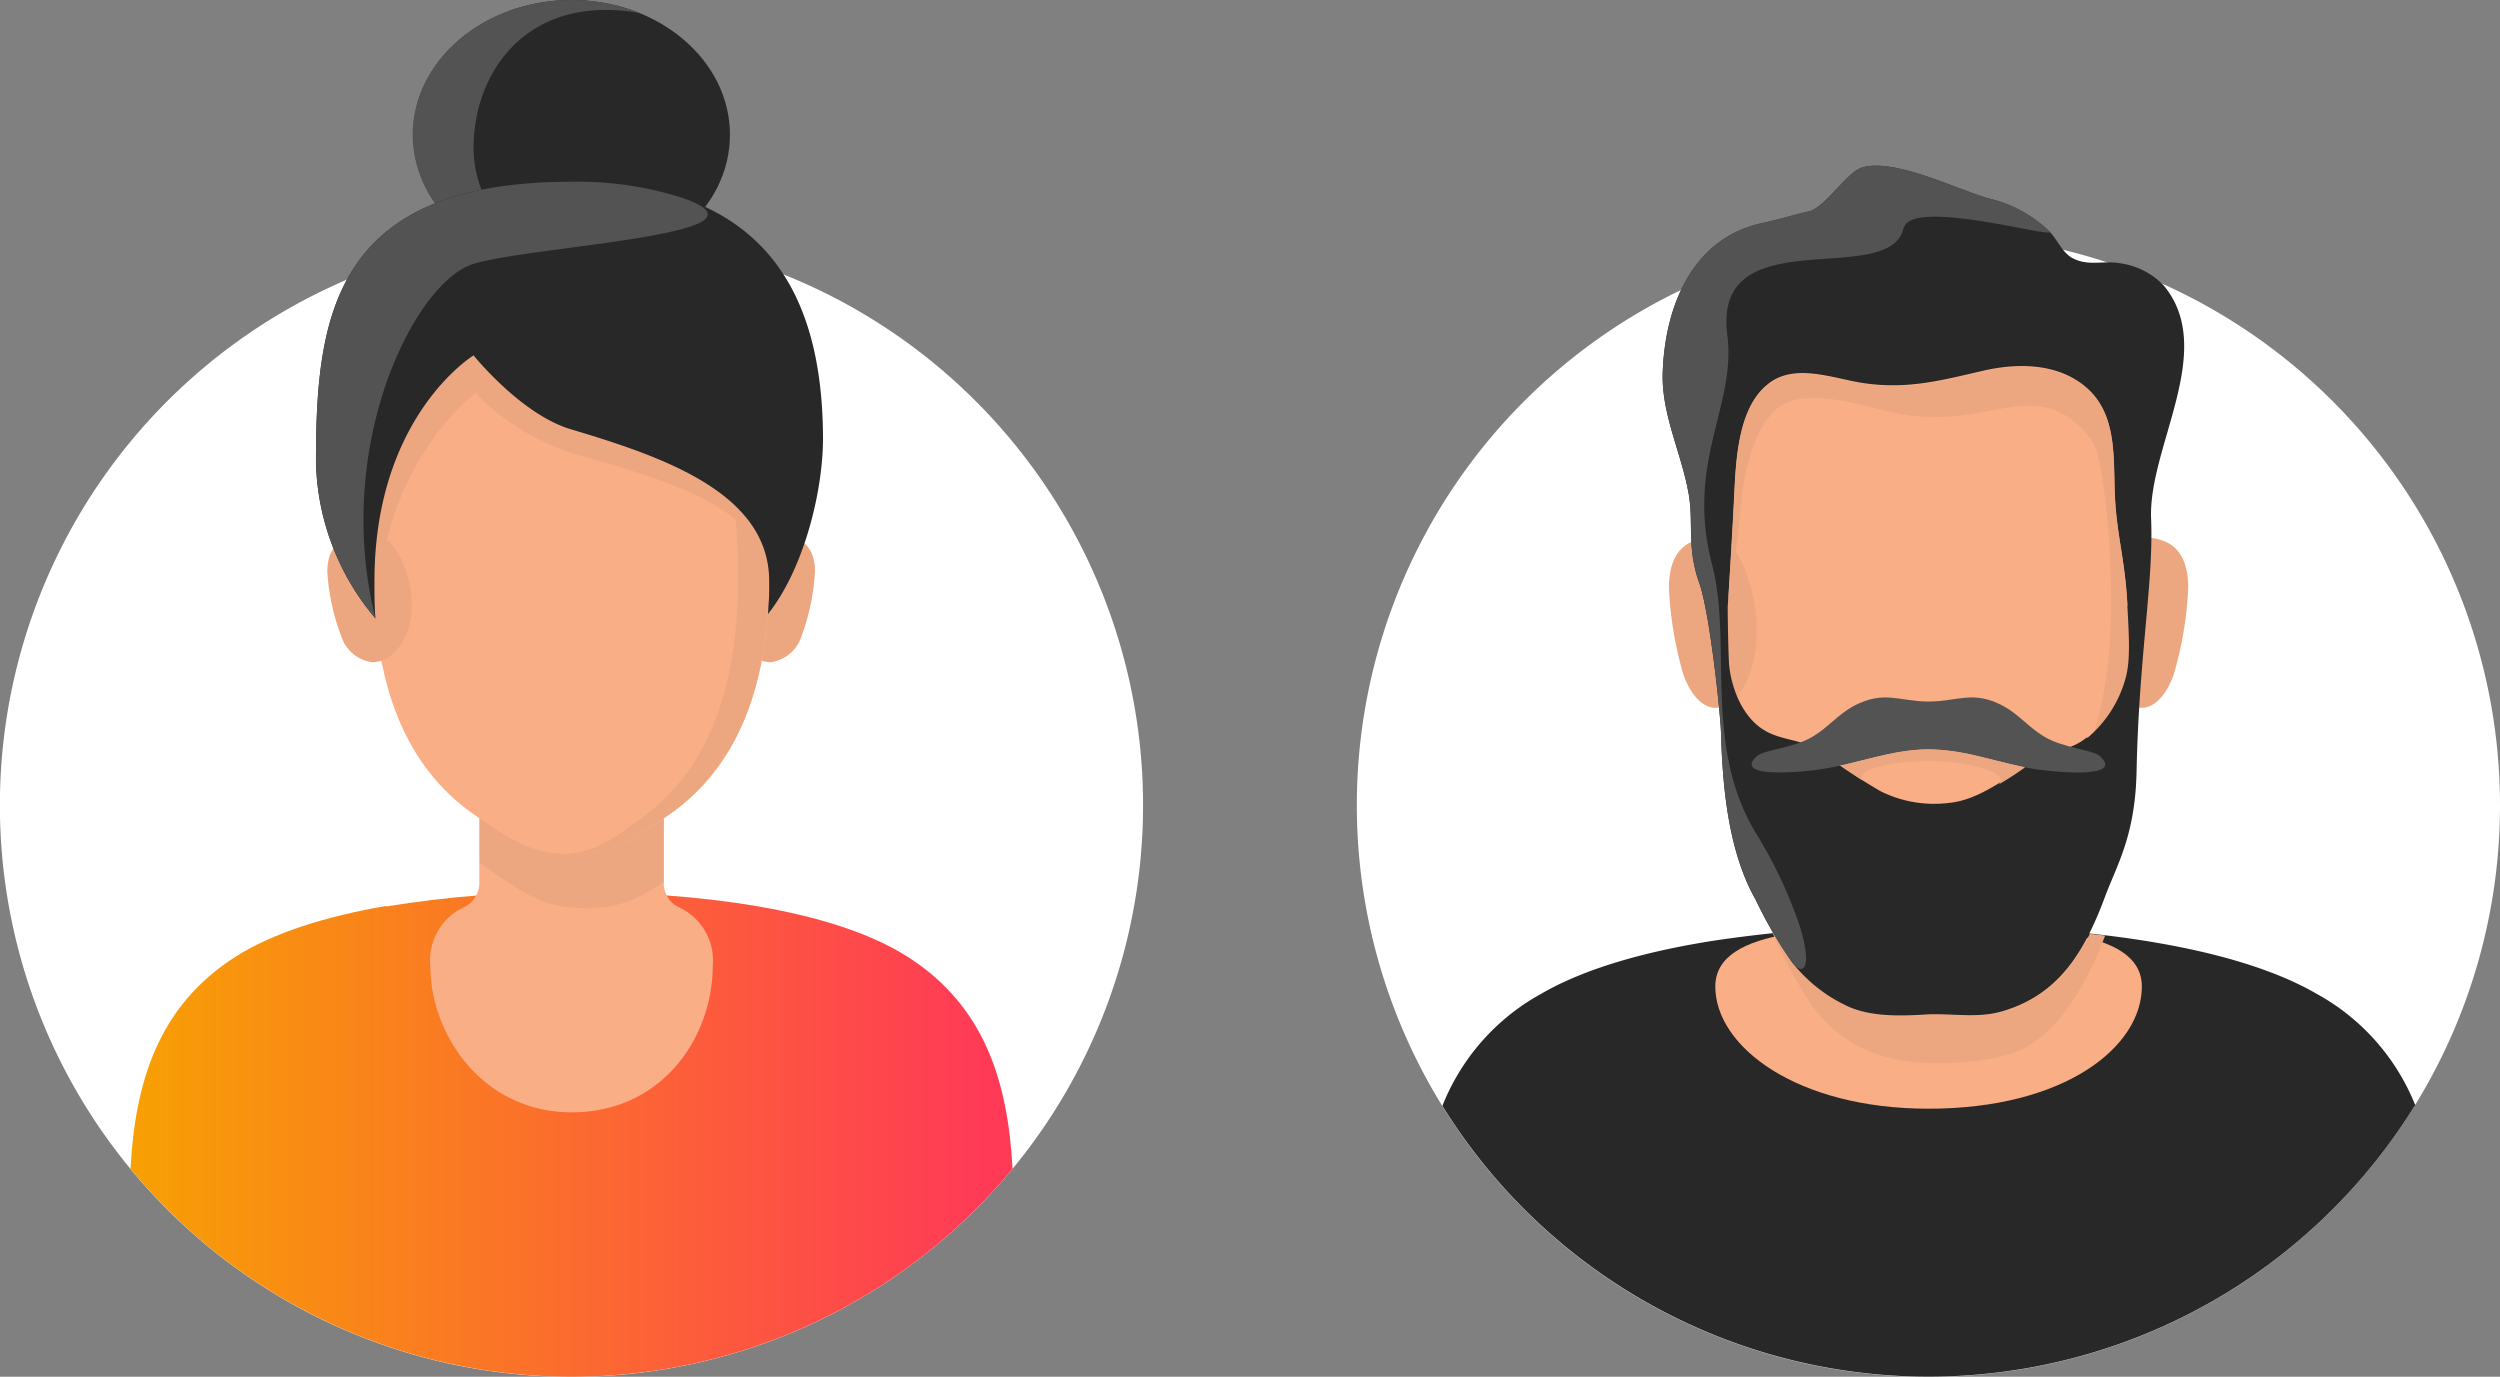
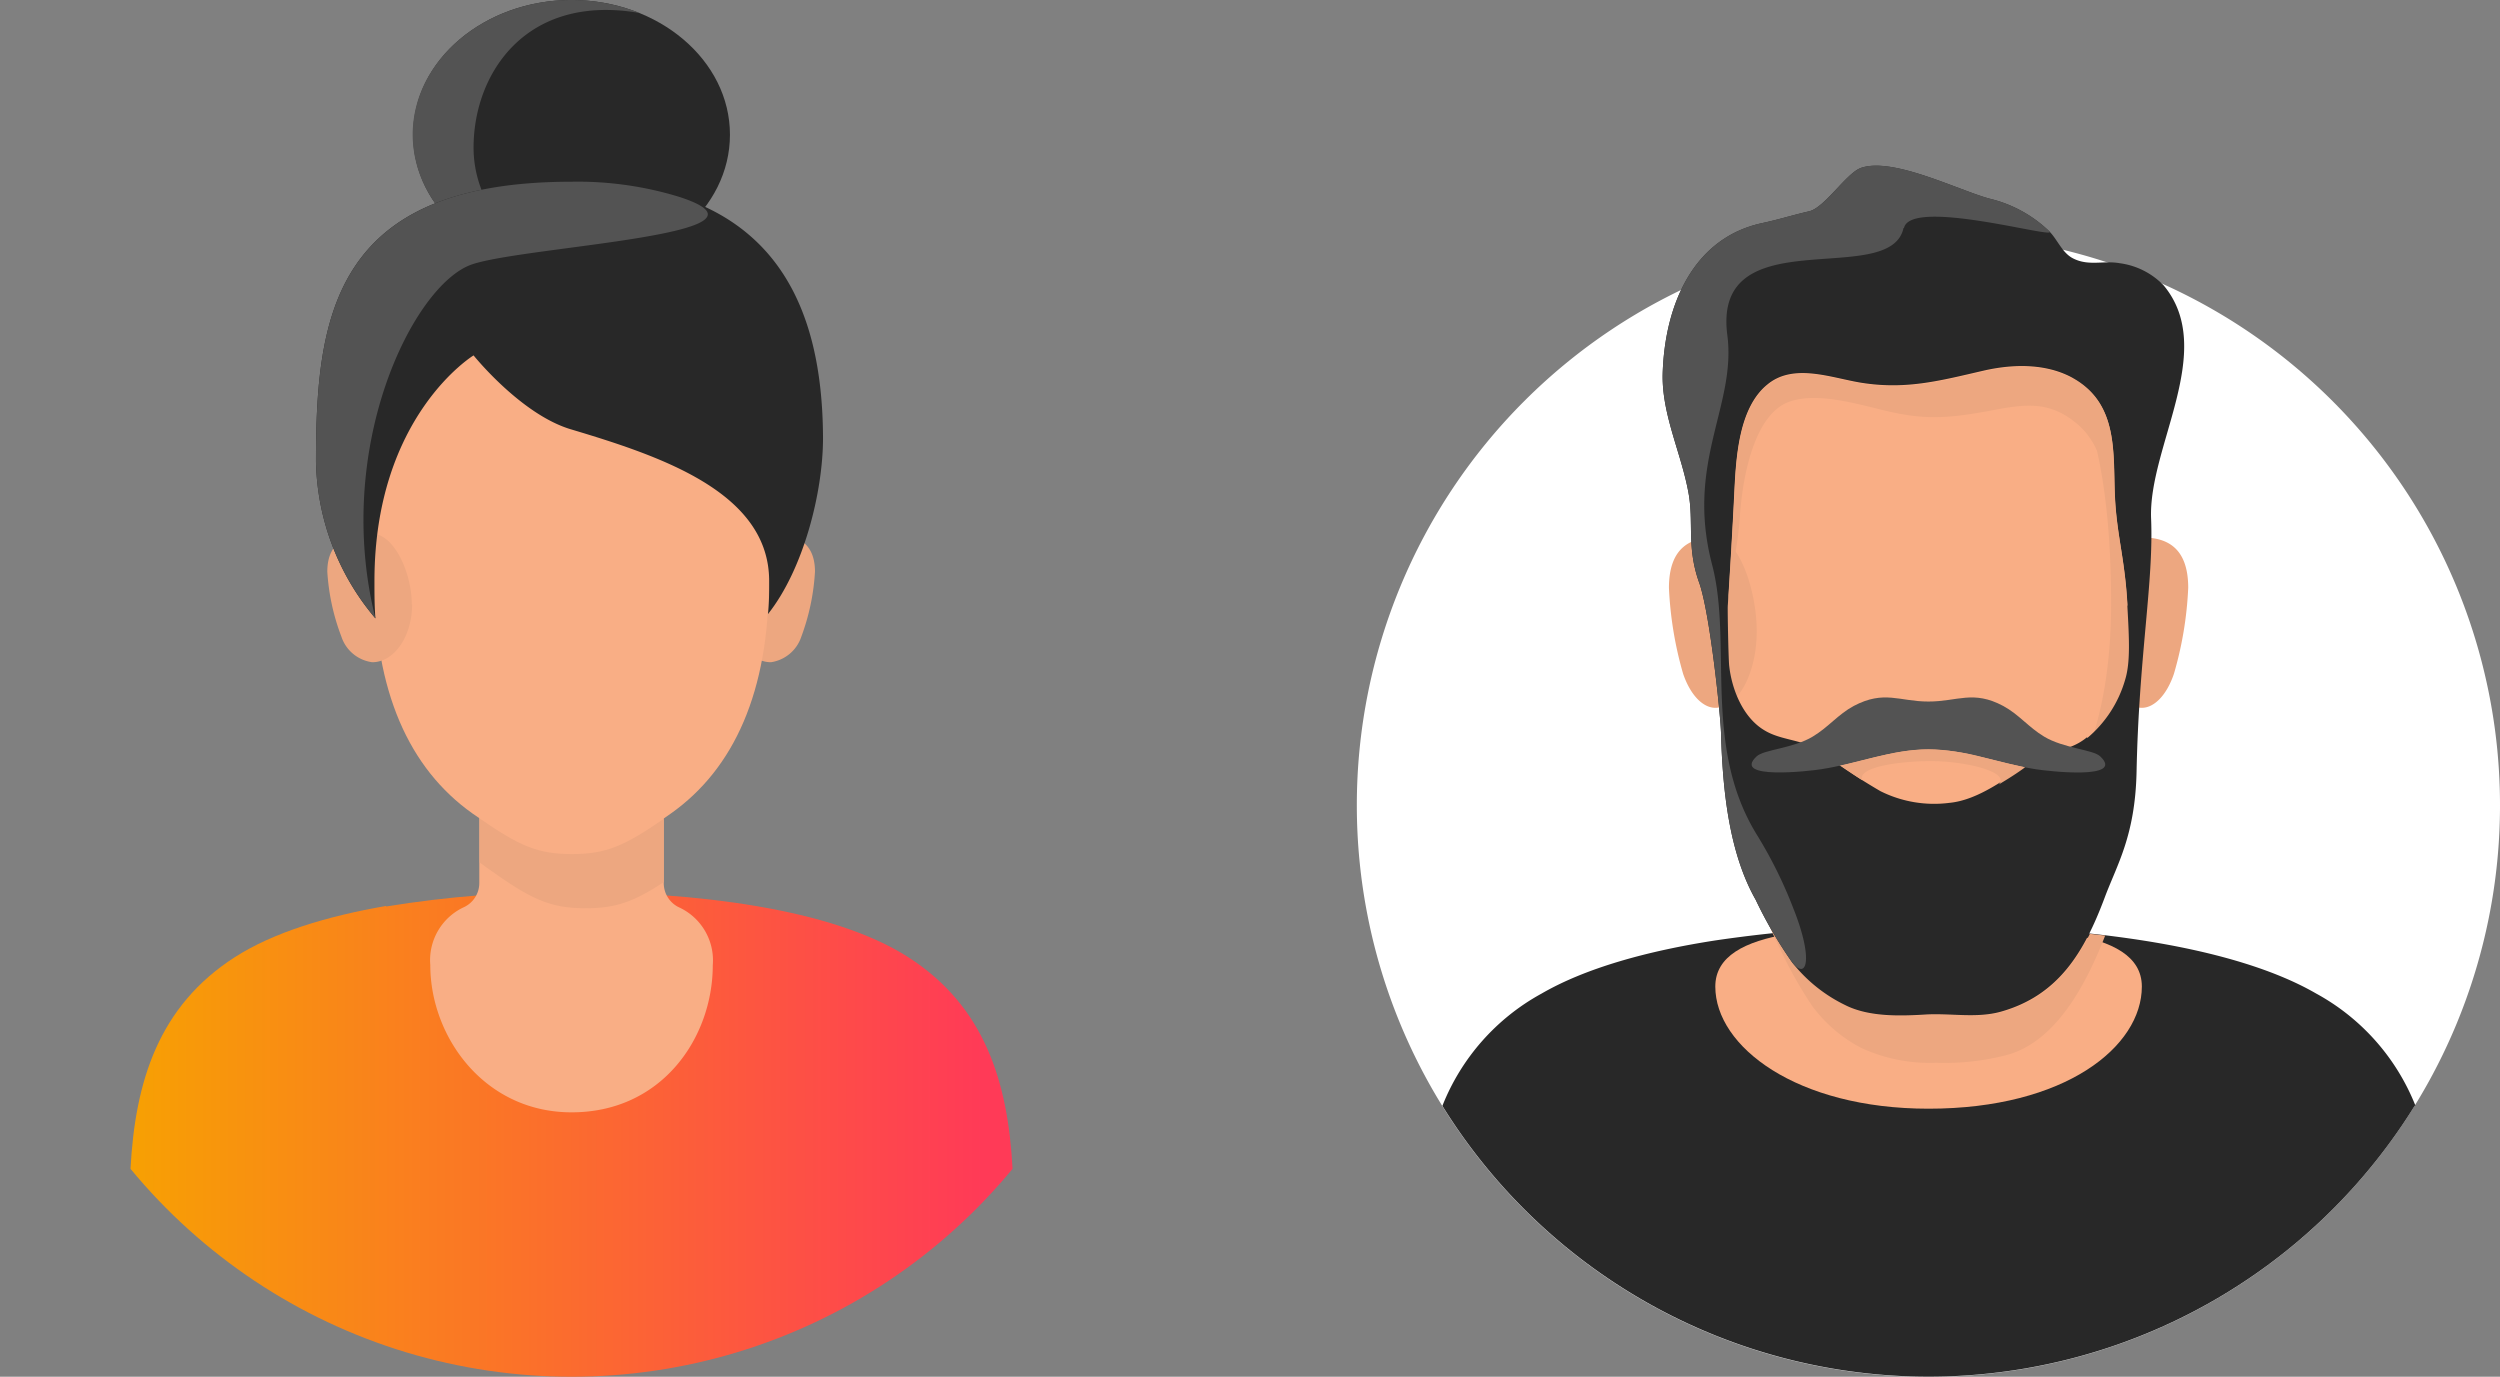
<svg xmlns="http://www.w3.org/2000/svg" id="Calque_1" data-name="Calque 1" width="227" height="125.01" viewBox="0 0 227 125.01">
  <rect x="0" y="0" width="227" height="125.01" fill="#808080" stroke="none" />
  <defs>
    <style>.cls-1{fill:none;}.cls-2{fill:#fff;}.cls-3{clip-path:url(#clip-path);}.cls-4{fill:url(#Dégradé_sans_nom_3);}.cls-5{fill:#eda780;}.cls-6{fill:#f9ae85;}.cls-7{fill:#282828;}.cls-8{fill:#29235c;}.cls-9{fill:#535353;}.cls-10{opacity:0.5;}.cls-11{clip-path:url(#clip-path-2);}</style>
    <clipPath id="clip-path">
      <path class="cls-1" d="M35.06,82.26c-5.38.93-10.24,2.41-13.72,4.64-6.95,4.45-9.07,11.32-9.49,19.23a51.91,51.91,0,0,0,80.09,0c-.42-7.92-2.54-14.78-9.49-19.23S63,81,51.9,81a100.16,100.16,0,0,0-16.84,1.31" />
    </clipPath>
    <linearGradient id="Dégradé_sans_nom_3" x1="-865.34" y1="600.37" x2="-864.34" y2="600.37" gradientTransform="matrix(80.09, 0, 0, -80.09, 69314.53, 48184.79)" gradientUnits="userSpaceOnUse">
      <stop offset="0" stop-color="#f7a400" />
      <stop offset="1" stop-color="#ff3a57" />
    </linearGradient>
    <clipPath id="clip-path-2">
      <rect class="cls-1" x="193.18" y="55.29" width="0.01" height="0.1" />
    </clipPath>
  </defs>
  <title>profils</title>
-   <path class="cls-2" d="M103.79,73.12A51.9,51.9,0,1,1,51.9,21.22a51.89,51.89,0,0,1,51.89,51.9" />
  <g class="cls-3">
    <rect class="cls-4" x="11.85" y="80.95" width="80.09" height="44.07" />
  </g>
  <path class="cls-5" d="M66.41,54.88C66.41,52,68,48.46,70,48.46s4,.56,4,3.45a20.2,20.2,0,0,1-1.24,5.9A3.43,3.43,0,0,1,70,60.13c-2,0-3.61-2.35-3.61-5.25" />
  <path class="cls-6" d="M51.9,25.62h0C37.8,25.62,34,37.77,34,52.76c0,9.94,3.11,17,8.91,21.11,4.08,2.87,5.76,3.69,9,3.69h0c3.28,0,5-.82,9-3.69,5.79-4.09,8.9-11.17,8.9-21.11,0-15-3.85-27.14-17.94-27.14" />
  <path class="cls-5" d="M37.39,54.88c0-2.89-1.62-6.42-3.62-6.42s-4.05.56-4.05,3.45A19.9,19.9,0,0,0,31,57.81a3.42,3.42,0,0,0,2.8,2.32c2,0,3.62-2.35,3.62-5.25" />
  <path class="cls-6" d="M60.27,80.17v-7H43.52v7a2.42,2.42,0,0,1-1.35,2.18,5.3,5.3,0,0,0-3.1,5.27C39.07,94.17,44,101,51.9,101c8.23,0,12.82-6.81,12.82-13.36a5.3,5.3,0,0,0-3.1-5.27,2.42,2.42,0,0,1-1.35-2.18" />
  <path class="cls-5" d="M60.27,74.33V80.1c-2.77,1.81-4.39,2.37-7.09,2.37-3.28,0-5-.83-9-3.7l-.62-.45v-4c3.61,2.5,5.28,3.23,8.37,3.23s4.77-.73,8.38-3.23" />
  <path class="cls-7" d="M66.28,12.23c0,6.75-6.44,12.22-14.38,12.22S37.51,19,37.51,12.23,44,0,51.9,0,66.28,5.47,66.28,12.23" />
-   <path class="cls-8" d="M69.73,55.78c0-.54.07-1.08.08-1.64a15.5,15.5,0,0,1-.08,1.64" />
  <path class="cls-9" d="M43,13.4c0,4.87,3.35,9.08,8.21,11-7.64-.29-13.74-5.64-13.74-12.22C37.51,5.47,44,0,51.89,0a16.66,16.66,0,0,1,6.18,1.18C47.79-.61,43,6.64,43,13.4" />
-   <path class="cls-5" d="M51.9,25.62l-.74,0C63.59,26.06,67,38,67,52.76c0,9.94-2.86,17-8.21,21.11-3.46,2.65-5.05,3.55-7.65,3.67.24,0,.48,0,.74,0,3.28,0,5-.82,9-3.69,5.79-4.09,8.9-11.17,8.9-21.11,0-15-3.85-27.14-17.94-27.14" />
-   <path class="cls-5" d="M69.84,52.76c0,.28,0,.56,0,.84s0,.31,0,.46c0-6.73-4.91-9.27-16.89-12.62a21.74,21.74,0,0,1-9.79-5.76S32.27,43.89,34.7,60.52v0a33.93,33.93,0,0,1-.61-4.36h0c-.05-.52-.08-1-.1-1.56s0-1.21,0-1.83c0-.24,0-.47,0-.7.27-14.46,9-19.79,9-19.79s4.35,5.41,8.9,6.77c8.06,2.39,18,5.66,18,13.72" />
  <path class="cls-7" d="M34,52.76c0-15,9-20.49,9-20.49S47.34,37.68,51.9,39C60,41.43,69.84,44.7,69.84,52.76c0,1,0,2-.11,3,3.24-4.08,5-11.07,5-16C74.68,28,70.56,16.5,51.9,16.5c-21.65,0-23.21,12.23-23.21,25.42a22.67,22.67,0,0,0,5.4,14.23C34,55.05,34,53.93,34,52.76" />
  <path class="cls-9" d="M42.88,24c4.93-1.66,29.21-2.71,18.84-6.11A31.44,31.44,0,0,0,51.9,16.5c-21.65,0-23.21,12.23-23.21,25.42a22.67,22.67,0,0,0,5.4,14.23C30.21,40.62,37.55,25.78,42.88,24" />
  <path class="cls-2" d="M227,73.12a51.9,51.9,0,1,1-51.9-51.9A51.9,51.9,0,0,1,227,73.12" />
  <path class="cls-7" d="M219.25,100.41a51.91,51.91,0,0,1-88.28,0,20,20,0,0,1,9-10.19c4-2.32,9.59-3.87,15.79-4.83a128.26,128.26,0,0,1,19.38-1.36c12.8,0,27.18,1.56,35.18,6.19a20,20,0,0,1,9,10.17" />
  <path class="cls-5" d="M190.72,57.32c0-3.84,1.68-8.52,3.76-8.52s4.21.74,4.21,4.58a32.88,32.88,0,0,1-1.3,7.81c-.68,2-1.83,3.08-2.91,3.08-2.08,0-3.76-3.11-3.76-6.95" />
  <path class="cls-6" d="M175.1,25.18h0c-15.39,0-19.59,13.26-19.59,29.62,0,10.86,3.4,18.59,9.72,23,4.46,3.14,6.29,4,9.87,4s5.42-.89,9.87-4c6.33-4.46,9.72-12.19,9.72-23,0-16.36-4.2-29.62-19.59-29.62" />
  <path class="cls-6" d="M187.9,84.81V72.45H162.33V84.81c-3.88.66-6.58,2-6.58,4.77,0,5.44,7.36,11.09,19.36,11.09,12.44,0,19.37-5.65,19.37-11.09,0-2.78-2.7-4.11-6.58-4.77" />
  <path class="cls-5" d="M159.51,57.32c0-3.84-1.69-8.52-3.76-8.52s-4.21.74-4.21,4.58a33.37,33.37,0,0,0,1.29,7.81c.69,2,1.84,3.08,2.92,3.08,2.07,0,3.76-3.11,3.76-6.95" />
  <path class="cls-5" d="M189.76,84.79c-1.69,3.38-4,6-8,7.11-2.21.62-4.6.08-6.86.26s-5.13.23-7.29-.86a13.92,13.92,0,0,1-4.8-3.86,20.73,20.73,0,0,1-2.31-3.81l0,0c.15.4.31.78.48,1.16s.27.58.42.86a38.43,38.43,0,0,0,3.14,5.68A13,13,0,0,0,169,95.15a14.83,14.83,0,0,0,6.79,1.35,22.26,22.26,0,0,0,6.59-.75c4.33-1.29,7-6.27,8.77-10.8l-1.4-.16" />
  <path class="cls-5" d="M175.1,25.18l-.78,0c13.62.45,17.37,13.53,17.37,29.6,0,10.86-3.13,18.59-9,23-3.81,2.9-5.54,3.88-8.4,4h.78c3.58,0,5.42-.89,9.87-4,6.33-4.46,9.72-12.19,9.72-23,0-16.36-4.2-29.62-19.59-29.62" />
  <path class="cls-7" d="M196.54,26a6.76,6.76,0,0,0-4.07-2.1c-1.47-.26-2.79.28-4.2-.42-1-.48-1.44-1.7-2.17-2.45a11.77,11.77,0,0,0-5.5-3c-2.84-.79-8.76-3.78-11.62-2.78-1.32.46-3.3,3.62-4.71,3.94-1.72.4-2.56.7-4.3,1.08-6.13,1.33-8.81,7.27-9,13.67-.09,3.72,1.7,7.21,2.35,10.85.48,2.67-.18,4.89.95,8.08,1,2.73,2,12.45,2,13.84.15,4.94.7,10.69,3.15,15a39,39,0,0,0,3.32,5.69,13.74,13.74,0,0,0,4.8,3.86c2.15,1.09,5,1,7.28.86s4.65.36,6.86-.26c5.25-1.48,7.58-5.43,9.43-10.37,1.12-3,2.76-5.59,2.89-11.39.21-10.55,1.56-17.23,1.32-23-.27-6.52,6-15.27,1.17-21.15m-7,41c-1.63,1.35-3.32,1.08-5.11,2.26-2.21,1.45-4.75,3.44-7.38,3.69a10.89,10.89,0,0,1-6.27-1.07,61.55,61.55,0,0,1-5.54-3.65c-1.57-1.07-3.46-.93-5-1.88-1.95-1.17-2.95-3.73-3.18-5.86-.07-.63-.15-4.94-.13-5.38.21-3.36.43-6.91.59-10.29.16-3.15.38-7.72,3-9.85,2.4-2,5.85-.59,8.57-.16,4.12.65,7.25-.23,11.18-1.13,3-.67,6.54-.65,9.08,1.43,3.08,2.52,2.53,6.74,2.74,10.3.2,3.39.9,5.45,1.12,9.57.18,3.15.28,5.25-.2,6.8A10.79,10.79,0,0,1,189.54,67" />
  <path class="cls-9" d="M190.69,68.67c-.65-.61-3.32-.72-5.09-1.79-1.43-.86-2.27-2-3.71-2.78-2.73-1.46-4.14-.4-6.79-.4s-4-1.06-6.78.4c-1.44.78-2.29,1.92-3.72,2.78-1.77,1.07-4.43,1.18-5.09,1.79-2.33,2.17,4.83,1.34,5.83,1.18,3.43-.53,6.42-1.81,9.76-1.81s6.34,1.28,9.77,1.81c1,.16,8.16,1,5.82-1.18" />
  <path class="cls-9" d="M172.88,20.71c.61-2.8,13.94,1.06,13.22.31a11.77,11.77,0,0,0-5.5-3c-2.84-.79-8.76-3.78-11.62-2.78-1.32.46-3.3,3.62-4.71,3.94-1.72.4-2.56.7-4.3,1.08-6.13,1.33-8.81,7.27-9,13.67-.09,3.72,1.7,7.21,2.35,10.85.48,2.67-.18,4.89.95,8.08,1,2.73,2,12.45,2,13.84.15,4.94.7,10.69,3.15,15a39,39,0,0,0,3.31,5.69c1.37,1.7,1.93-.38.07-5a39.87,39.87,0,0,0-3.25-6.55c-5-8.06-2.21-17.39-4.09-24.56-2.44-9.32,2.22-14.43,1.38-20.86-1.38-10.68,14.8-4.14,16-9.72" />
  <path class="cls-5" d="M193.16,55a1,1,0,0,1,0,.17.45.45,0,0,0,0-.11c-.45-3-1.16-4.29-1.46-7.9-.25-3-.66-6.61-3.07-8.65s-4.52-1.86-7.48-1.3c-3.93.75-6.05.91-9.11.27-2.69-.55-6.77-2-9.58-1-3,1.07-4.2,6.25-4.48,10.46-.19,2.84-.88,5.38-1.09,8.19v0c.21-3.36.43-6.91.6-10.29.15-3.15.37-7.72,3-9.85,2.4-2,5.85-.59,8.57-.16,4.12.65,7.25-.23,11.18-1.12,3-.68,6.53-.66,9.07,1.42,3.09,2.52,2.54,6.74,2.75,10.3.2,3.39.9,5.45,1.12,9.57" />
  <g class="cls-10">
    <g class="cls-11">
      <path class="cls-8" d="M193.19,55.38h0v-.1a.28.28,0,0,0,0,.09" />
    </g>
  </g>
  <path class="cls-5" d="M180,68.75a20.21,20.21,0,0,0-4.85-.7c-2.76,0-5.29.86-8,1.47.64.45,1.28.9,1.94,1.32-.46-1.2,3.39-1.73,6.23-1.73,3.2,0,7.24,1,6.17,2.12.83-.5,1.63-1,2.39-1.56-1.33-.27-2.6-.61-3.87-.92" />
</svg>